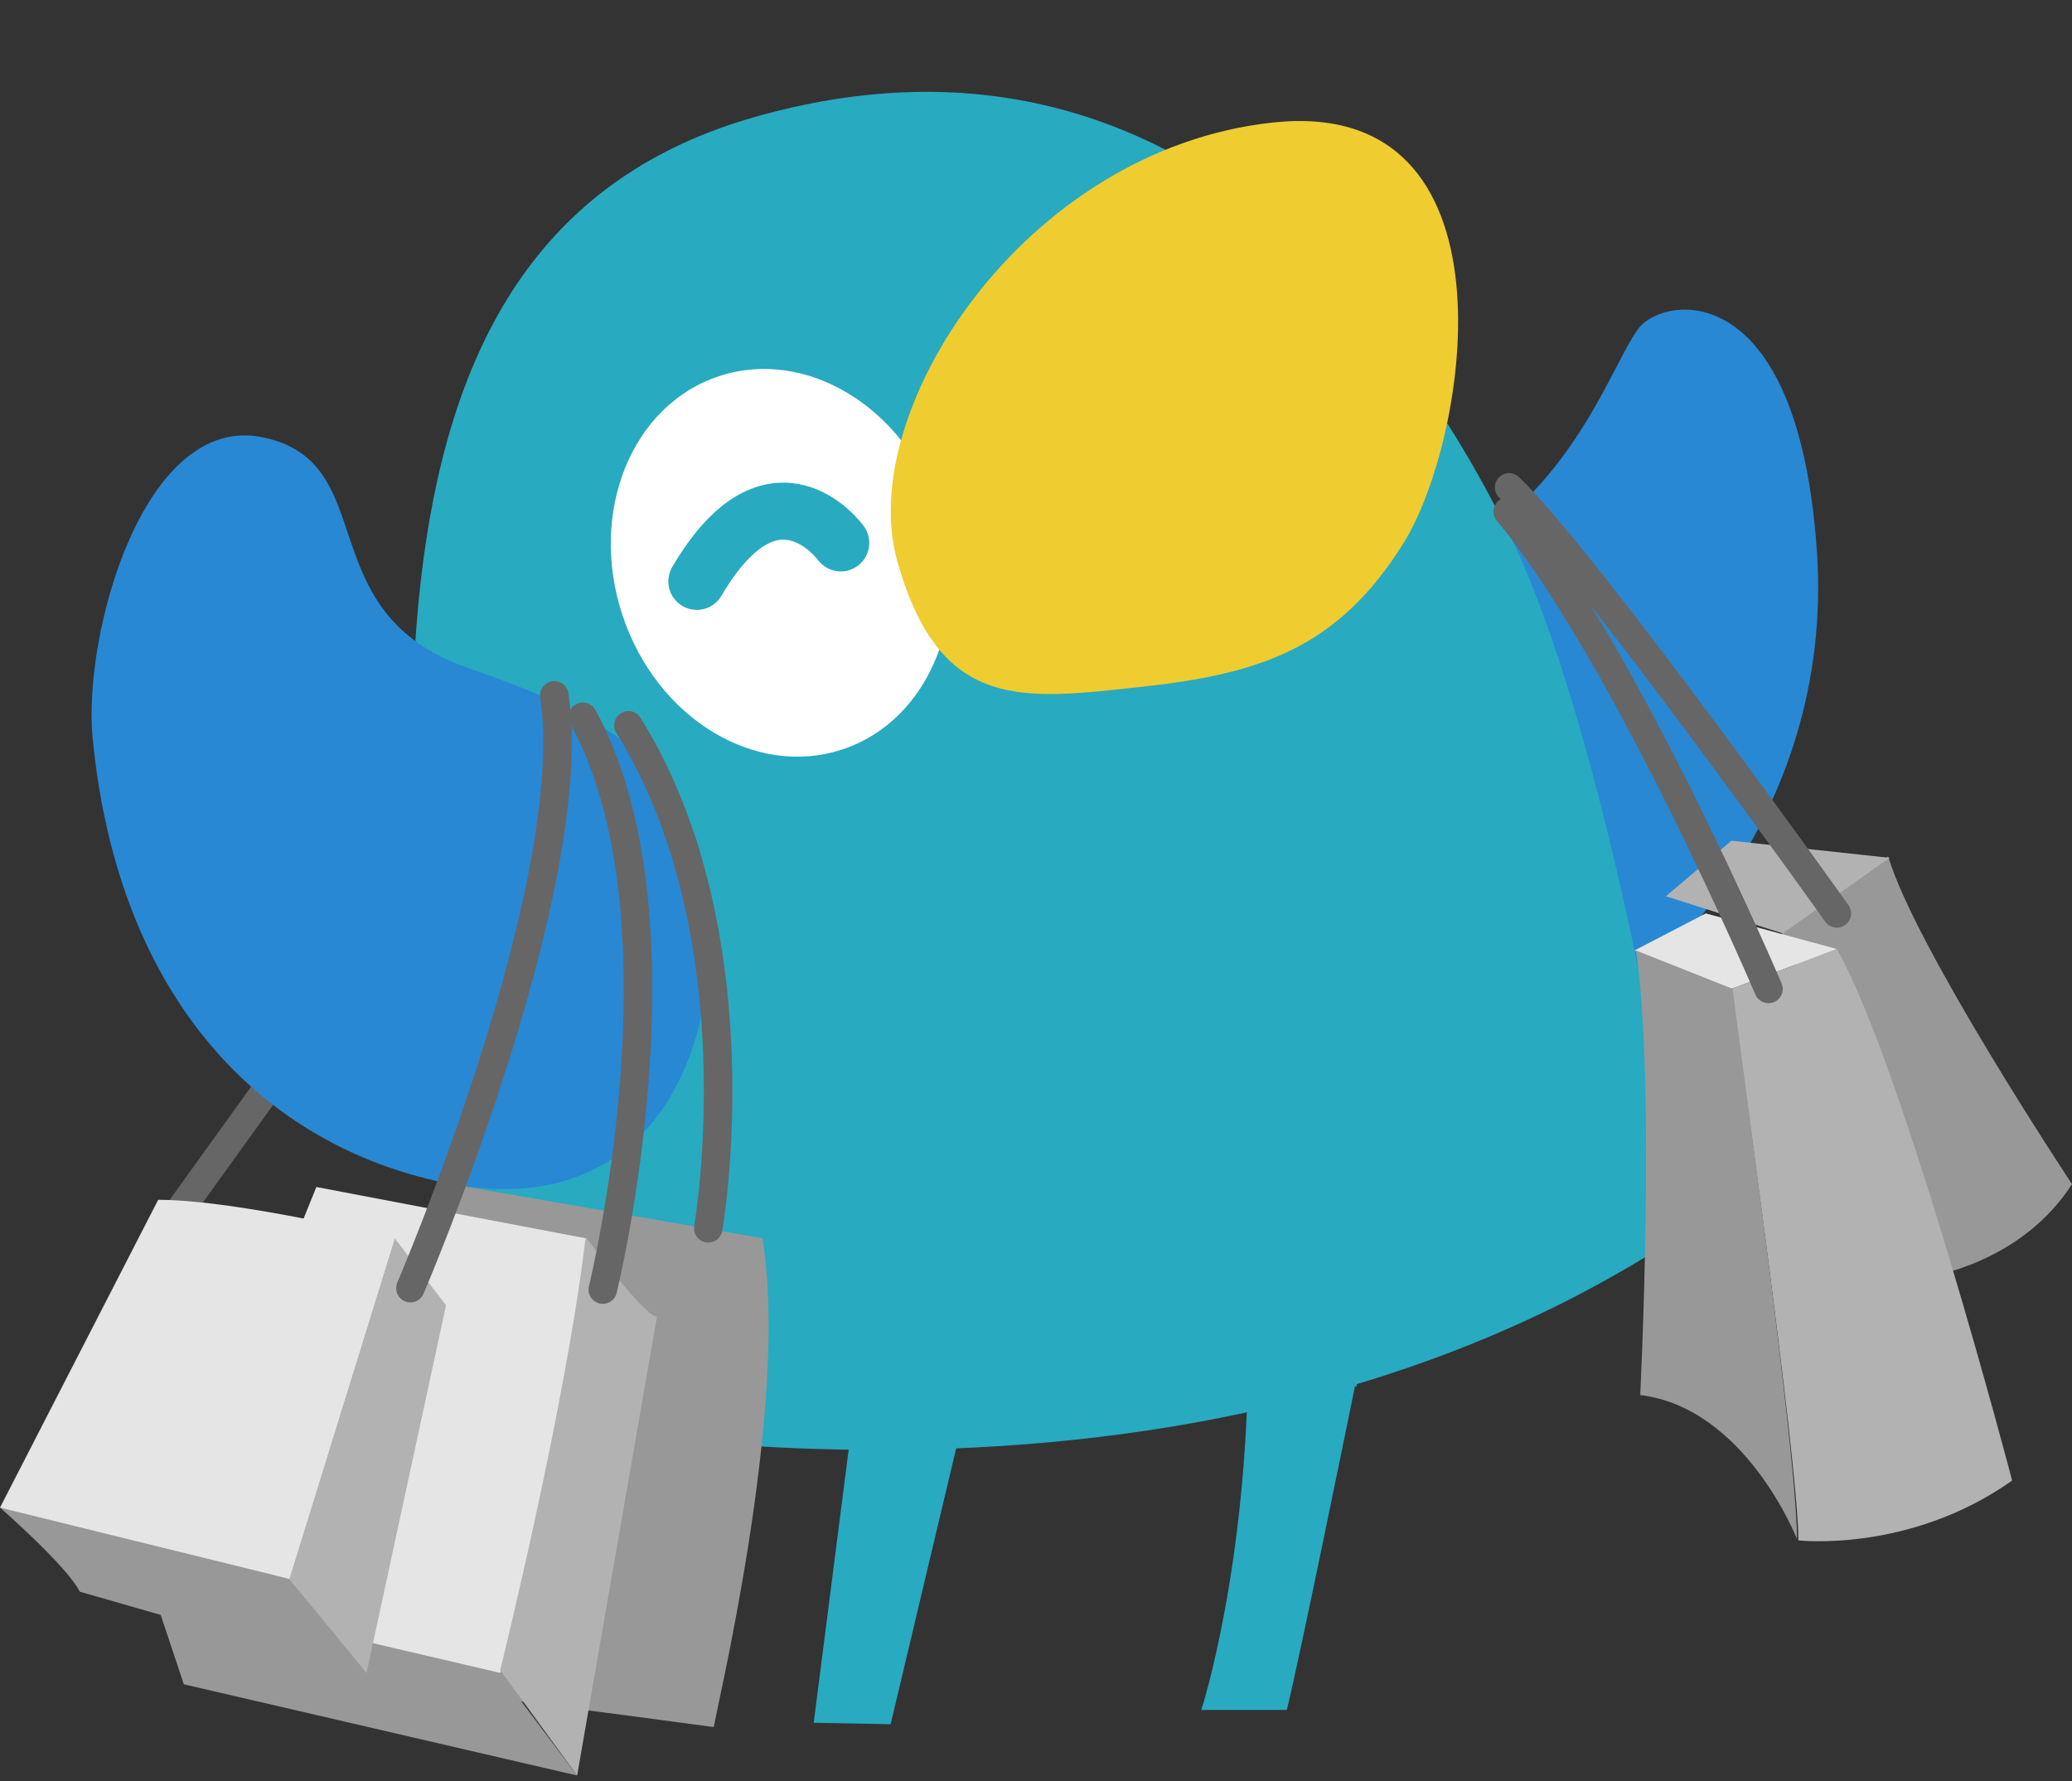
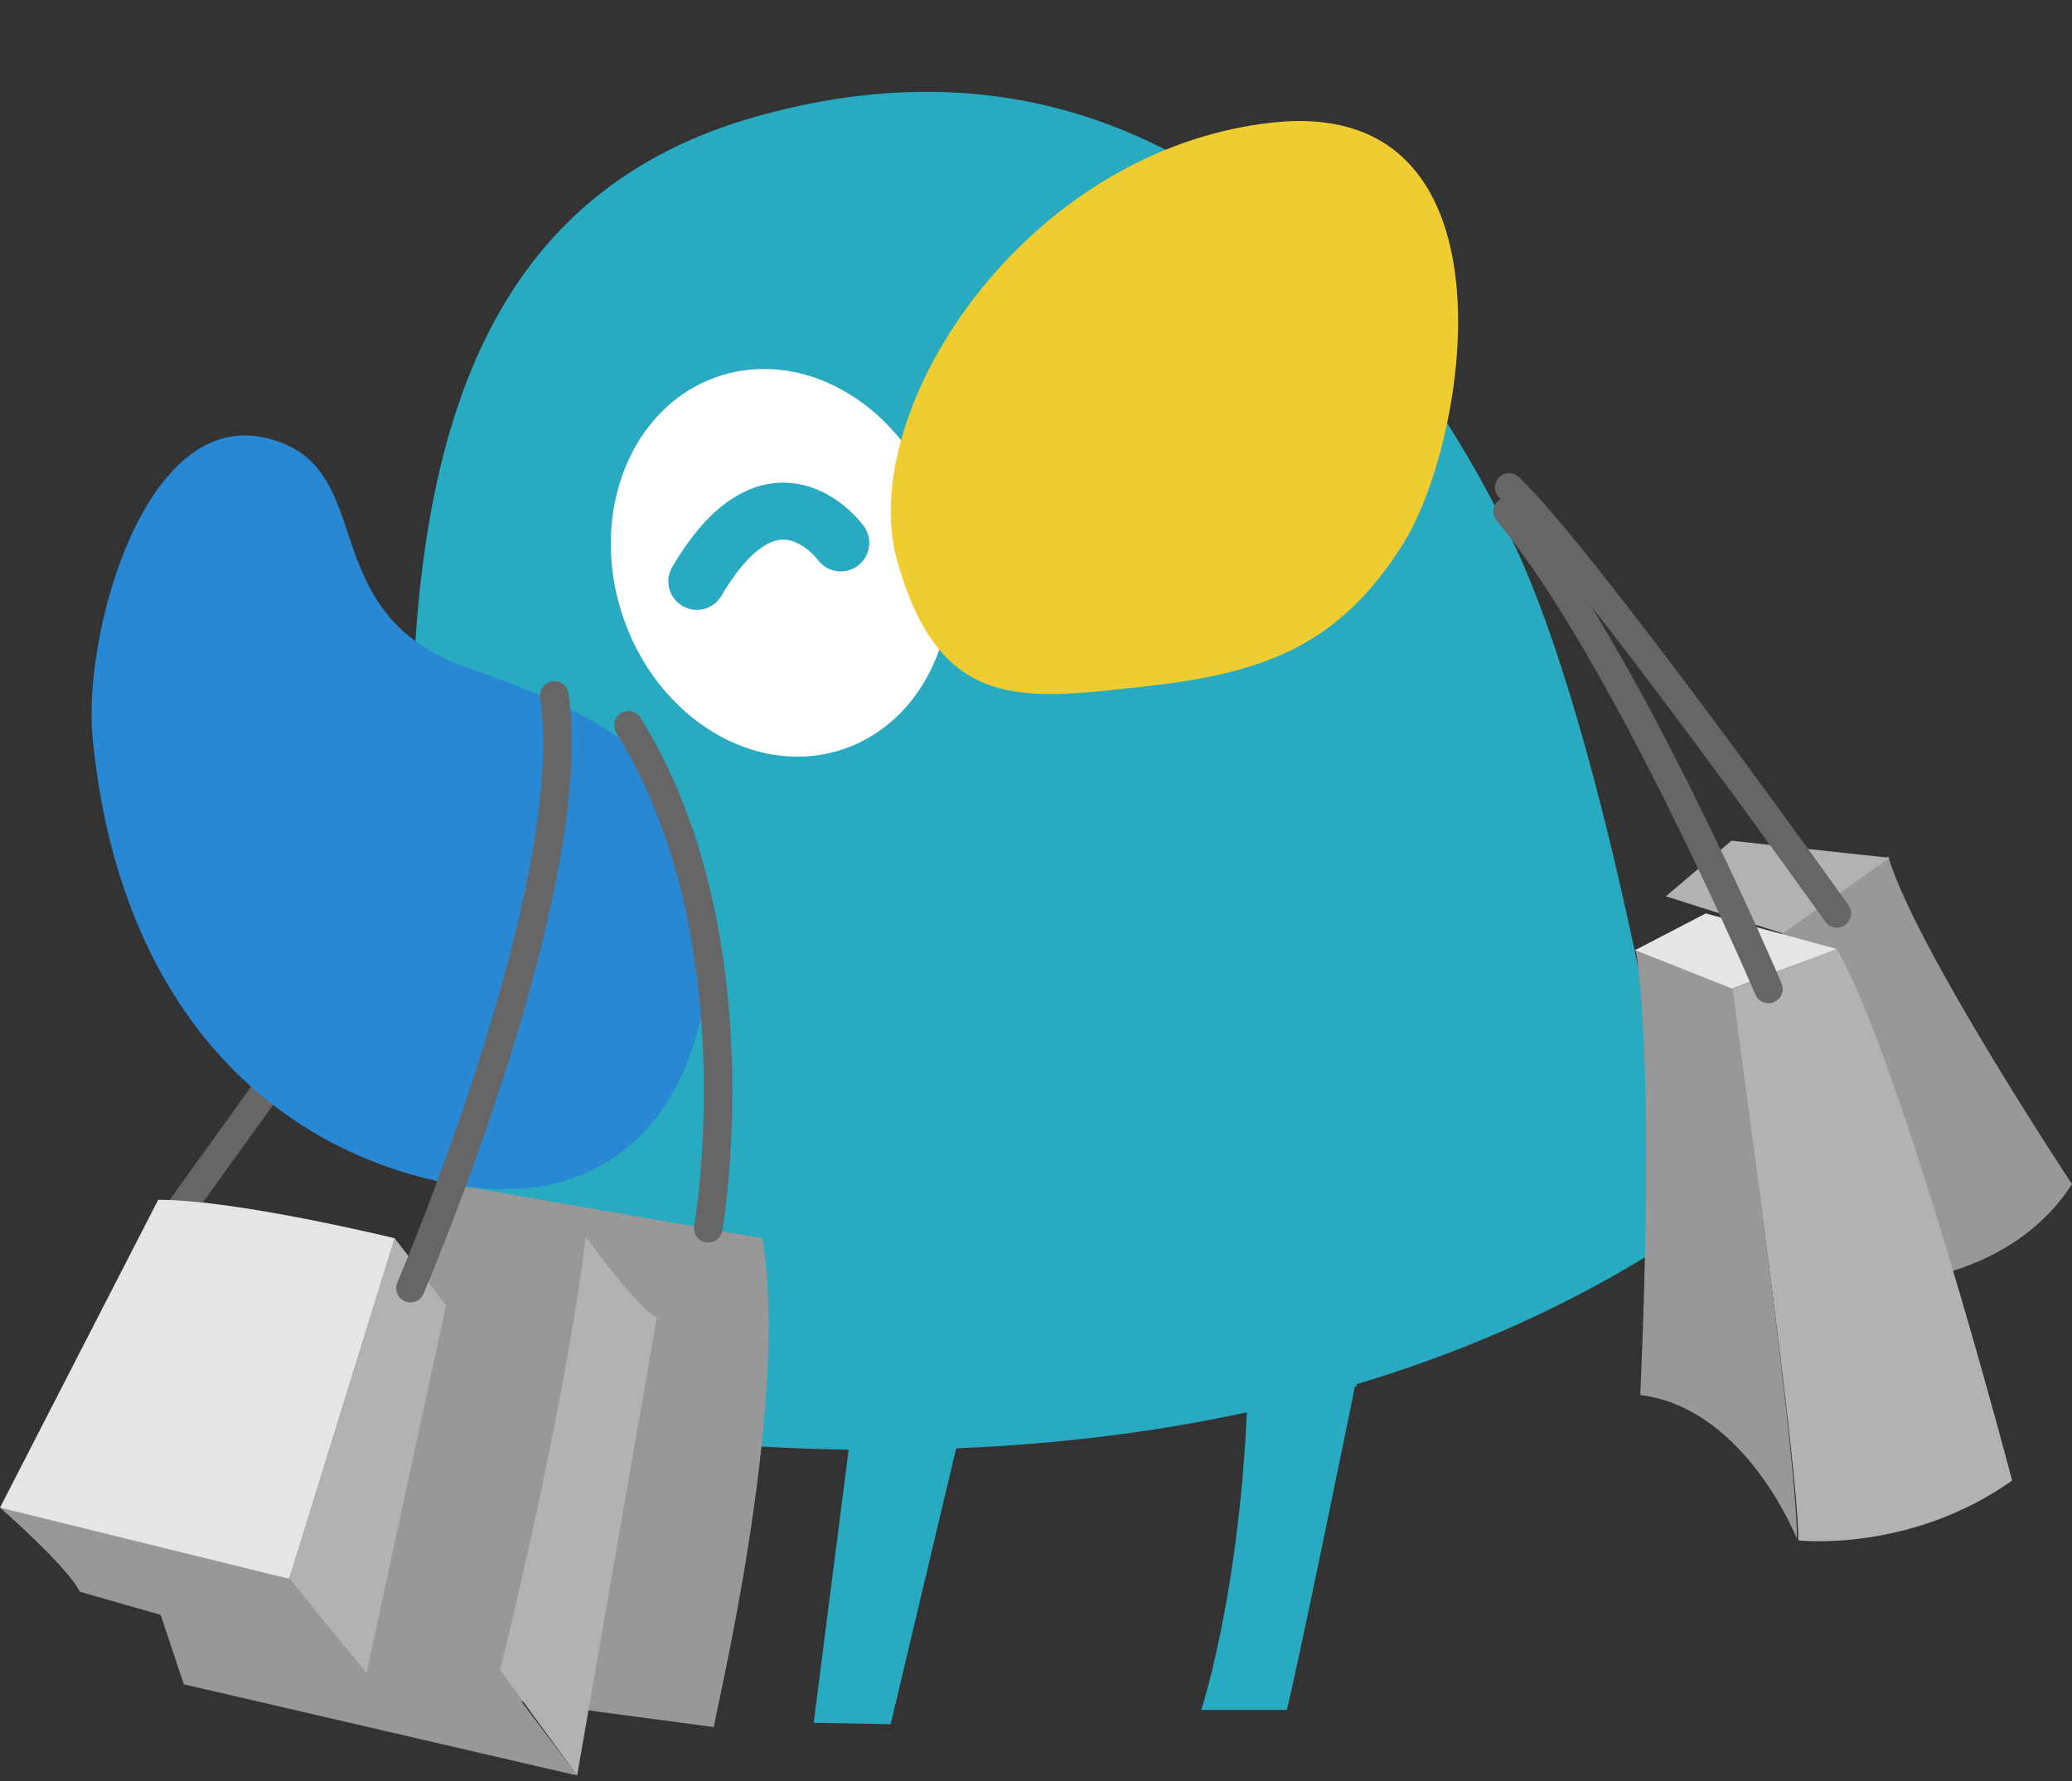
<svg xmlns="http://www.w3.org/2000/svg" version="1.1" id="_圖層_2" x="0px" y="0px" viewBox="0 0 145.4 125" style="enable-background:new 0 0 145.4 125;" xml:space="preserve">
  <rect x="0" y="0" width="145.4" height="125" fill="#333333" stroke="none" />
  <style type="text/css">
	.st0{fill:none;stroke:#666666;stroke-width:2;stroke-linecap:round;stroke-linejoin:round;}
	.st1{fill:#2888D3;}
	.st2{fill:#28AAC1;}
	.st3{fill:#FFFFFF;}
	.st4{fill:#EFCC30;}
	.st5{fill:none;stroke:#28AAC1;stroke-width:4;stroke-linecap:round;stroke-linejoin:round;}
	.st6{fill:#989898;}
	.st7{fill:#B2B2B2;}
	.st8{fill:#E5E5E5;}
</style>
  <g id="_圖層_2-2">
    <g>
      <line class="st0" x1="11.7" y1="86.2" x2="21.2" y2="73" />
-       <path class="st1" d="M115.1,68.8c0,0,13.7-11,12.4-30.1s-10.4-18-12.4-15.8c-1.9,2.3-4.4,11-12.8,15.8l7.3,33.3L115.1,68.8z" />
      <path class="st2" d="M118.3,86.4c0,0-4.7-32.2-11.9-47.9C99,22.9,82.3-0.1,53,8.2S26.8,52.8,33.1,98.8    C33.1,98.8,81.9,110.8,118.3,86.4z" />
      <ellipse transform="matrix(0.949 -0.314 0.314 0.949 -9.625 19.218)" class="st3" cx="54.8" cy="39.5" rx="11.7" ry="13.8" />
      <path class="st4" d="M80.1,48.2C71.8,49.1,66,50,63,39.5c-3.1-10.5,8.8-29,26.3-30.9s13.8,22.1,9.2,29.5    C93.9,45.5,88.4,47.3,80.1,48.2z" />
      <path class="st5" d="M59,38.1c0,0-4.7-6.5-10.1,2.7" />
      <path class="st2" d="M95.1,97.2c0,0-3.9,19.2-4.8,22.8h-6c0,0,3.3-10.1,3.3-25.7l7.6-2.6v5.6H95.1z" />
      <polygon class="st2" points="68.2,97 62.5,121 57.1,120.9 60.3,95.9   " />
      <path class="st1" d="M6.5,51.8c-0.7-7.3,3.6-22.9,12-21.1c8.4,1.8,3.1,12.3,14.4,16.2s16.9,7.7,16.9,18.7s-6,20-18.6,17.4    C18.6,80.4,8.3,70.3,6.5,51.8z" />
-       <path class="st6" d="M135.3,89.6c0,0,6.5-0.9,10.1-6.5c0,0-11-16.6-12.9-23l-7.5,5.3L135.3,89.6z" />
+       <path class="st6" d="M135.3,89.6c0,0,6.5-0.9,10.1-6.5c0,0-11-16.6-12.9-23l-7.5,5.3L135.3,89.6" />
      <polygon class="st7" points="132.6,60.2 121.5,59 116.9,62.9 125.1,65.5   " />
      <path class="st6" d="M53.5,86.9L31.1,83l-10.4,34.3l29.4,3.9C50,121,55.5,98.8,53.5,86.9L53.5,86.9z" />
      <g>
        <polygon class="st8" points="119.7,64.1 128.9,66.6 121.5,69.4 114.7,66.7    " />
        <path class="st7" d="M121.5,69.4c0,0,4.7,33.1,4.7,38.7c0,0,7.8,0.9,15-4.2c0,0-7.6-29-12.3-37.3L121.5,69.4z" />
        <path class="st6" d="M126.1,108c0,0-3.6-9.2-11-10.1c0,0,1.1-21.9-0.3-31.2l6.8,2.7C121.5,69.4,126.1,101.6,126.1,108z" />
      </g>
      <g>
        <polygon class="st6" points="35,117.3 10.7,111.6 12.9,118.2 40.5,124.6    " />
-         <path class="st8" d="M41.1,86.9l-18.9-3.6l-11.5,28.4l24.4,5.7C35,117.3,44.4,100.7,41.1,86.9z" />
        <path class="st7" d="M40.5,124.6l5.6-32.2c-0.9,0-5-5.6-5-5.6c-1.4,11.9-6,30.4-6,30.4L40.5,124.6z" />
      </g>
      <g>
        <polygon class="st7" points="31.3,91.6 27.7,86.9 20.3,110.8 25.7,117.5    " />
        <path class="st6" d="M20.3,110.8c0,0-15.7-4.4-20.3-5c0,0,4.7,4.1,5.6,5.9l20.2,5.8L20.3,110.8z" />
        <path class="st8" d="M27.7,86.9c0,0-11-2.7-16.6-2.7L0,105.8l20.3,5L27.7,86.9z" />
      </g>
      <path class="st0" d="M49.7,86.2c0,0,3.6-20.5-5.6-35.3" />
-       <path class="st0" d="M42.3,90.5c0,0,6.4-26-1.4-40.2" />
      <path class="st0" d="M28.8,90.4c0,0,12.1-28.2,10.1-41.6" />
      <path class="st0" d="M124.1,69.4c0,0-10.1-23.7-18.3-33.5" />
      <path class="st0" d="M128.9,64.1c0,0-17.6-24.7-23-29.9" />
    </g>
  </g>
</svg>